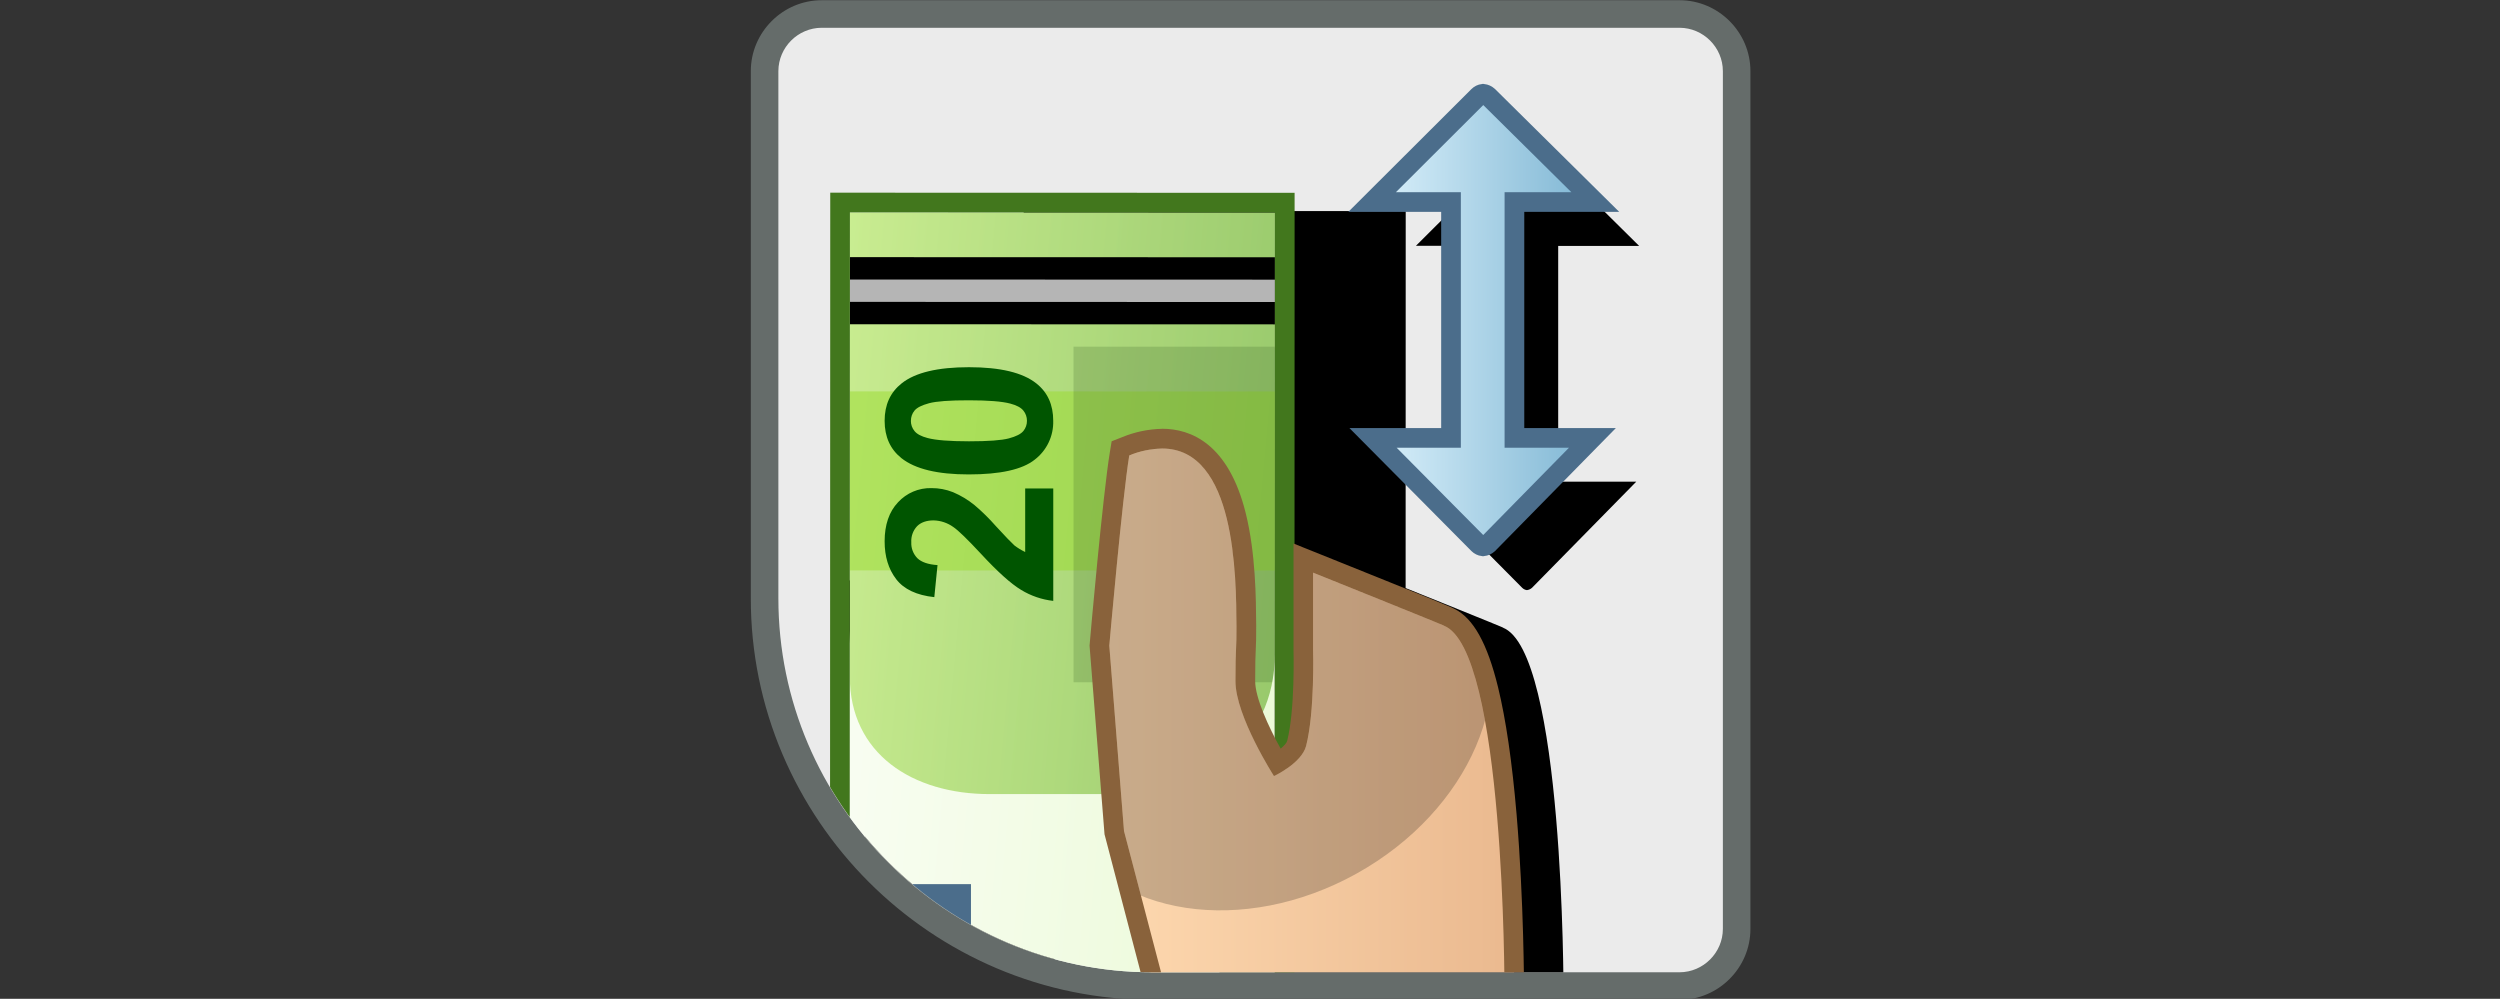
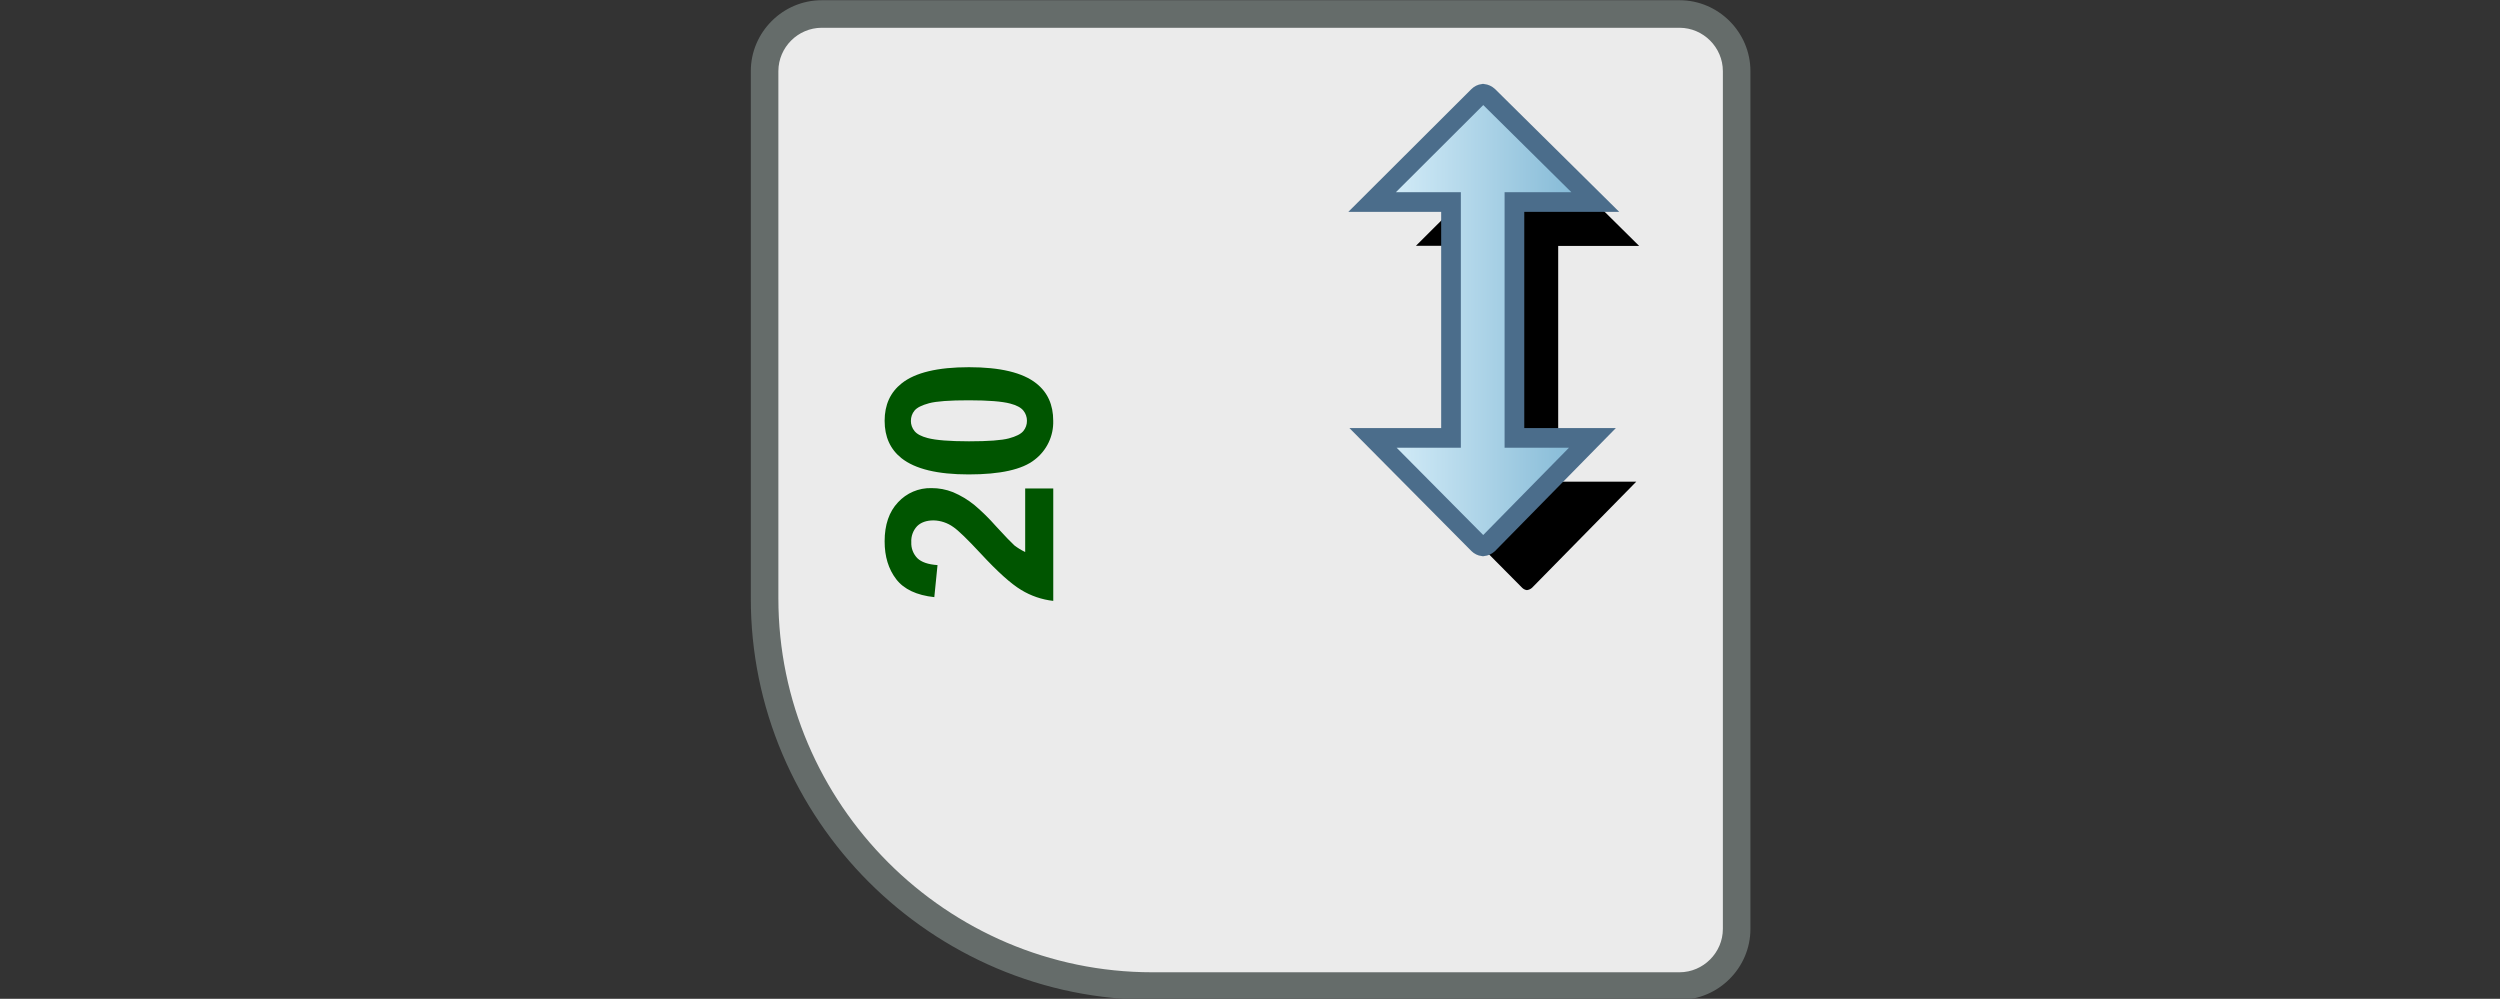
<svg xmlns="http://www.w3.org/2000/svg" width="100%" height="100%" viewBox="0 0 418 167" version="1.1" xml:space="preserve" style="fill-rule:evenodd;clip-rule:evenodd;stroke-miterlimit:10;">
  <rect x="0" y="0" width="418" height="167" fill="#333333" stroke="none" />
  <g transform="matrix(0.329,0,0,0.329,77.504,-47.996)">
    <path d="M350,647C242.043,646.7 153.3,557.957 153,450L153,182C153,166.091 166.091,153 182,153L618,153C633.909,153 647,166.091 647,182L647,618C647,633.909 633.909,647 618,647L350,647Z" style="fill:rgb(235,235,235);fill-rule:nonzero;" />
  </g>
  <g transform="matrix(0.329,0,0,0.329,77.504,-47.996)">
    <path d="M618,160C630.056,160.033 639.967,169.944 640,182L640,618C639.967,630.056 630.056,639.967 618,640L350,640C245.5,640 160,554.5 160,450L160,182C160.033,169.944 169.944,160.033 182,160L618,160M618,146L182,146C162.251,146 146,162.251 146,182L146,450C145.96,477.233 151.441,504.194 162.11,529.25C182.931,578.115 221.885,617.069 270.75,637.89C295.806,648.559 322.767,654.04 350,654L618,654C637.749,654 654,637.749 654,618L654,182C654,162.251 637.749,146 618,146Z" style="fill:rgb(101,108,106);fill-rule:nonzero;" />
  </g>
  <g transform="matrix(0.329,0,0,0.329,77.504,-47.996)">
    <clipPath id="_clip1">
-       <path d="M182,160L618,160C630.069,160 640,169.931 640,182L640,618C640,630.069 630.069,640 618,640L350,640C245.769,640 160,554.231 160,450L160,182C160,169.931 169.931,160 182,160Z" />
-     </clipPath>
+       </clipPath>
    <g clip-path="url(#_clip1)">
      <path d="M278.61,643.55L478.75,550.3L478.82,253.18L284.82,253.09L269,337.27L194.1,443.76L211.15,660.26C234.504,659.098 257.414,653.423 278.61,643.55Z" style="fill-rule:nonzero;" />
      <path d="M385.42,644.77L365.65,569.2L358.18,475C358.18,475 364.79,399.88 368.32,378.35C422.32,357.13 422.63,436.28 422.83,465.14C422.91,477.2 422.31,475.2 422.31,492.99C422.31,510.78 441.88,541.25 441.88,541.25C441.88,541.25 455.96,534.74 458.22,525.88C462.68,508.38 461.75,477.24 461.75,477.24L461.75,437.9C461.75,437.9 536,467.72 528,464.78C559.28,476.29 559,649.48 559,649.48L385.42,644.77Z" style="fill-rule:nonzero;" />
-       <path d="M196.23,661.42C223.94,662.42 252.23,687.15 279.12,674.64L412.26,682.64L412.36,253.93L196.36,253.87L196.23,661.42Z" style="fill:url(#_Linear2);fill-rule:nonzero;" />
      <path d="M196.36,253.83L412.36,253.89L412.29,478.32C412.29,523.9 375.29,549.46 329.76,549.45L267.43,549.45C228.13,549.45 196.28,528.95 196.3,489.65L196.36,253.83Z" style="fill:url(#_Linear3);fill-rule:nonzero;" />
      <path d="M196.33,344.78L412.33,344.84L412.33,435.84L196.33,435.77L196.33,344.78Z" style="fill:url(#_Linear4);fill-rule:nonzero;" />
-       <path d="M310,322.07L310,492.6L410.94,492.6C411.849,487.884 412.311,483.093 412.32,478.29L412.32,322.07L310,322.07Z" style="fill:rgb(47,86,32);fill-opacity:0.2;fill-rule:nonzero;" />
-       <path d="M223.78,660.24C235.356,658.912 246.776,656.464 257.88,652.93L257.88,595.2L223.79,595.2L223.78,660.24Z" style="fill:rgb(75,109,139);fill-rule:nonzero;" />
-       <path d="M196.34,276.57L196.34,310.67L412.34,310.73L412.34,276.63L196.34,276.57Z" style="fill-rule:nonzero;" />
+       <path d="M310,322.07L310,492.6L410.94,492.6C411.849,487.884 412.311,483.093 412.32,478.29L412.32,322.07L310,322.07" style="fill:rgb(47,86,32);fill-opacity:0.2;fill-rule:nonzero;" />
      <path d="M412.35,288L196.35,287.93L196.35,299.3L412.35,299.37L412.35,288Z" style="fill:rgb(181,181,181);fill-rule:nonzero;" />
      <path d="M196.36,253.83L412.36,253.89L412.26,682.6L279.12,684.6C275.254,686.404 271.036,687.33 266.77,687.31C243.66,687.31 219.77,662.18 196.23,661.38L196.36,253.79M186.36,243.79L186.36,253.79L186.23,661.38L186.23,671.05L195.89,671.38C205.15,671.7 215.5,677.29 226.46,683.22C239.28,690.15 252.54,697.32 266.77,697.32C271.725,697.335 276.636,696.402 281.24,694.57L412.41,692.57L422.25,692.42L422.25,682.58L422.35,253.87L422.35,243.87L412.35,243.87L196.35,243.81L186.36,243.79Z" style="fill:rgb(66,119,29);fill-rule:nonzero;" />
      <path d="M351.54,648.67L330.7,569L323.17,474L323.17,473.58C323.44,470.51 329.84,398.03 333.35,376.58L333.81,373.78L336.46,372.78C342.338,370.311 348.627,368.965 355,368.81C373.54,368.81 386.2,381.96 392.65,407.89C397.57,427.72 397.73,450.25 397.82,463.7L397.82,464.14C397.82,469.92 397.75,472.54 397.61,475.58C397.46,478.91 397.3,482.69 397.3,492.02C397.3,503.66 407.54,523.34 413.65,533.63C417.84,531.04 422.46,527.23 423.36,523.63C427.61,507.01 426.76,476.68 426.75,476.38L426.75,429.5L433.62,432.26C433.62,432.26 450.35,438.98 467.08,445.73C475.44,449.1 483.81,452.48 490.08,455.03L497.68,458.14C498.6,458.52 499.5,458.89 500.3,459.3C509.06,462.9 515.62,474.69 520.9,496.3C524.82,512.35 527.95,533.78 530.19,560.01C533.99,604.45 533.95,648.01 533.95,648.48L533.95,653.61L351.54,648.67Z" style="fill:url(#_Linear5);fill-rule:nonzero;" />
      <path d="M355,373.81C392.41,373.81 392.65,438.65 392.82,464.17C392.9,476.23 392.3,474.23 392.3,492.02C392.3,509.81 411.87,540.28 411.87,540.28C411.87,540.28 425.95,533.77 428.21,524.91C432.67,507.41 431.74,476.27 431.74,476.27L431.74,436.9C431.74,436.9 499.19,464 498.62,464C498.42,463.94 498.223,463.87 498.03,463.79C529.28,475.29 529,648.48 529,648.48L355.47,643.77L335.65,568.2L328.18,474C328.18,474 334.79,398.88 338.32,377.35C343.611,375.141 349.268,373.94 355,373.81M355,363.81C348.014,363.954 341.116,365.398 334.66,368.07L329.37,370.15L328.45,375.76C324.9,397.42 318.45,470.07 318.22,473.15L318.15,473.99L318.21,474.82L325.68,569L325.75,569.88L325.98,570.74L345.75,646.31L347.65,653.57L355.15,653.78L528.68,658.48L538.93,658.76L538.93,648.51C538.93,648.07 538.93,604.26 535.15,559.61C532.89,533.12 529.72,511.43 525.74,495.13C520.31,472.92 513.24,460.13 503.61,455.34C503.271,455.14 502.92,454.96 502.56,454.8C502.38,454.72 502.13,454.6 501.79,454.46L499.57,453.53L492,450.4C486.45,448.14 478.7,445.01 469,441.09C452.27,434.34 435.53,427.62 435.53,427.62L421.8,422.11L421.8,476.57C421.8,476.86 422.63,506.52 418.57,522.44C418.32,523.44 417.05,524.85 415.27,526.35C409,515.12 402.31,500.41 402.31,492C402.31,482.78 402.47,479.06 402.62,475.78C402.75,472.78 402.87,470 402.83,464.08L402.83,463.66C402.73,449.98 402.58,427.08 397.51,406.66C388.71,371.22 369.51,363.78 355.01,363.78L355,363.81Z" style="fill:rgb(137,98,59);fill-rule:nonzero;" />
      <g>
        <clipPath id="_clip6">
          <path d="M355.42,643.77L335.65,568.2L328.18,474C328.18,474 334.79,398.88 338.32,377.35C392.32,356.13 392.63,435.28 392.83,464.14C392.91,476.2 392.31,474.2 392.31,491.99C392.31,509.78 411.88,540.25 411.88,540.25C411.88,540.25 425.96,533.74 428.22,524.88C432.68,507.38 431.75,476.24 431.75,476.24L431.75,436.9C431.75,436.9 506,466.72 498,463.78C529.28,475.29 529,648.48 529,648.48L355.42,643.77Z" />
        </clipPath>
        <g clip-path="url(#_clip6)">
          <path d="M304.92,567.33C280.2,522.89 266.55,397.67 324.1,365.65C381.65,333.63 488.59,406.94 513.32,451.38C538.05,495.82 511.44,557.8 453.89,589.82C396.34,621.84 329.65,611.77 304.92,567.33Z" style="fill-opacity:0.21;fill-rule:nonzero;" />
        </g>
      </g>
    </g>
  </g>
  <g transform="matrix(0.329,0,0,0.329,77.504,-47.996)">
    <path d="M556.31,390.66L596,390.66L543,444.61C542.276,445.262 541.367,445.674 540.4,445.79C539.495,445.672 538.654,445.257 538.01,444.61L484.49,390.66L524.13,390.66L524.13,270.81L484,270.81L538,217C538.644,216.353 539.485,215.938 540.39,215.82C541.361,215.934 542.273,216.346 543,217L597.45,270.86L556.31,270.86L556.31,390.66Z" style="fill-rule:nonzero;" />
  </g>
  <g transform="matrix(0.329,0,0,0.329,77.504,-47.996)">
    <path d="M534.07,368.42L573.71,368.42L520.71,422.37C519.986,423.022 519.077,423.434 518.11,423.55C517.205,423.432 516.364,423.017 515.72,422.37L462.2,368.42L501.84,368.42L501.84,248.57L461.73,248.57L515.73,194.71C516.374,194.063 517.215,193.648 518.12,193.53C519.087,193.646 519.996,194.058 520.72,194.71L575.17,248.57L534.07,248.57L534.07,368.42Z" style="fill:url(#_Linear7);fill-rule:nonzero;stroke:rgb(75,109,139);stroke-width:10px;" />
  </g>
  <g transform="matrix(0.329,0,0,0.329,77.504,-47.996)">
    <path d="M285.42,394.14L299.7,394.14L299.7,451.26C293.917,450.617 288.346,448.712 283.38,445.68C278.22,442.58 271.397,436.447 262.91,427.28C256.05,419.9 251.383,415.38 248.91,413.72C245.99,411.62 242.505,410.445 238.91,410.35C235.27,410.35 232.45,411.35 230.5,413.29C228.451,415.48 227.385,418.416 227.55,421.41C227.397,424.441 228.518,427.401 230.64,429.57C232.71,431.57 236.11,432.75 240.88,433.07L239.25,449.36C230.25,448.387 223.79,445.34 219.87,440.22C215.95,435.1 213.993,428.693 214,421C214,412.58 216.27,405.963 220.81,401.15C225.155,396.425 231.333,393.796 237.75,393.94C241.516,393.917 245.25,394.62 248.75,396.01C252.678,397.671 256.351,399.88 259.66,402.57C263.548,405.867 267.188,409.447 270.55,413.28C275.29,418.45 278.43,421.7 279.97,423.09C281.674,424.383 283.503,425.501 285.43,426.43L285.43,394.14L285.42,394.14Z" style="fill:rgb(0,85,0);fill-rule:nonzero;" />
  </g>
  <g transform="matrix(0.329,0,0,0.329,77.504,-47.996)">
    <path d="M214,359.75C214,351.62 216.88,345.27 222.69,340.68C229.563,335.227 240.957,332.5 256.87,332.5C272.783,332.5 284.193,335.247 291.1,340.74C296.833,345.28 299.693,351.613 299.68,359.74C299.901,367.447 296.394,374.806 290.27,379.49C283.997,384.49 272.807,386.99 256.7,386.99C240.9,386.99 229.527,384.243 222.58,378.75C216.86,374.203 214,367.87 214,359.75ZM227.34,359.75C227.327,361.649 227.982,363.494 229.19,364.96C230.42,366.49 232.65,367.66 235.86,368.5C240.02,369.6 247.02,370.153 256.86,370.16C266.7,370.16 273.45,369.66 277.15,368.67C280.85,367.68 283.28,366.43 284.51,364.92C285.711,363.46 286.356,361.62 286.33,359.73C286.345,357.83 285.69,355.985 284.48,354.52C283.25,352.99 281.02,351.82 277.81,350.98C273.683,349.88 266.7,349.327 256.86,349.32C247.02,349.313 240.257,349.81 236.57,350.81C232.87,351.81 230.41,353.05 229.18,354.56C227.979,356.02 227.334,357.86 227.36,359.75L227.34,359.75Z" style="fill:rgb(0,85,0);fill-rule:nonzero;" />
  </g>
  <defs>
    <linearGradient id="_Linear2" x1="0" y1="0" x2="1" y2="0" gradientUnits="userSpaceOnUse" gradientTransform="matrix(593.841,54.303,-54.303,593.841,85.214,451.036)">
      <stop offset="0" style="stop-color:white;stop-opacity:1" />
      <stop offset="1" style="stop-color:rgb(220,246,185);stop-opacity:1" />
    </linearGradient>
    <linearGradient id="_Linear3" x1="0" y1="0" x2="1" y2="0" gradientUnits="userSpaceOnUse" gradientTransform="matrix(234.598,21.448,-21.448,234.598,183.273,395.391)">
      <stop offset="0" style="stop-color:rgb(153,220,46);stop-opacity:0.5" />
      <stop offset="1" style="stop-color:rgb(70,153,0);stop-opacity:0.5" />
    </linearGradient>
    <linearGradient id="_Linear4" x1="0" y1="0" x2="1" y2="0" gradientUnits="userSpaceOnUse" gradientTransform="matrix(41735.5,-10156.8,10156.8,41735.5,146934,-142507)">
      <stop offset="0" style="stop-color:rgb(153,220,46);stop-opacity:0.5" />
      <stop offset="1" style="stop-color:rgb(70,153,0);stop-opacity:0.5" />
    </linearGradient>
    <linearGradient id="_Linear5" x1="0" y1="0" x2="1" y2="0" gradientUnits="userSpaceOnUse" gradientTransform="matrix(210.78,0,0,210.78,323.17,511.21)">
      <stop offset="0" style="stop-color:rgb(254,217,176);stop-opacity:1" />
      <stop offset="1" style="stop-color:rgb(234,185,143);stop-opacity:1" />
    </linearGradient>
    <linearGradient id="_Linear7" x1="0" y1="0" x2="1" y2="0" gradientUnits="userSpaceOnUse" gradientTransform="matrix(113.46,0,0,113.46,461.73,308.54)">
      <stop offset="0" style="stop-color:rgb(219,241,251);stop-opacity:1" />
      <stop offset="1" style="stop-color:rgb(125,181,211);stop-opacity:1" />
    </linearGradient>
  </defs>
</svg>